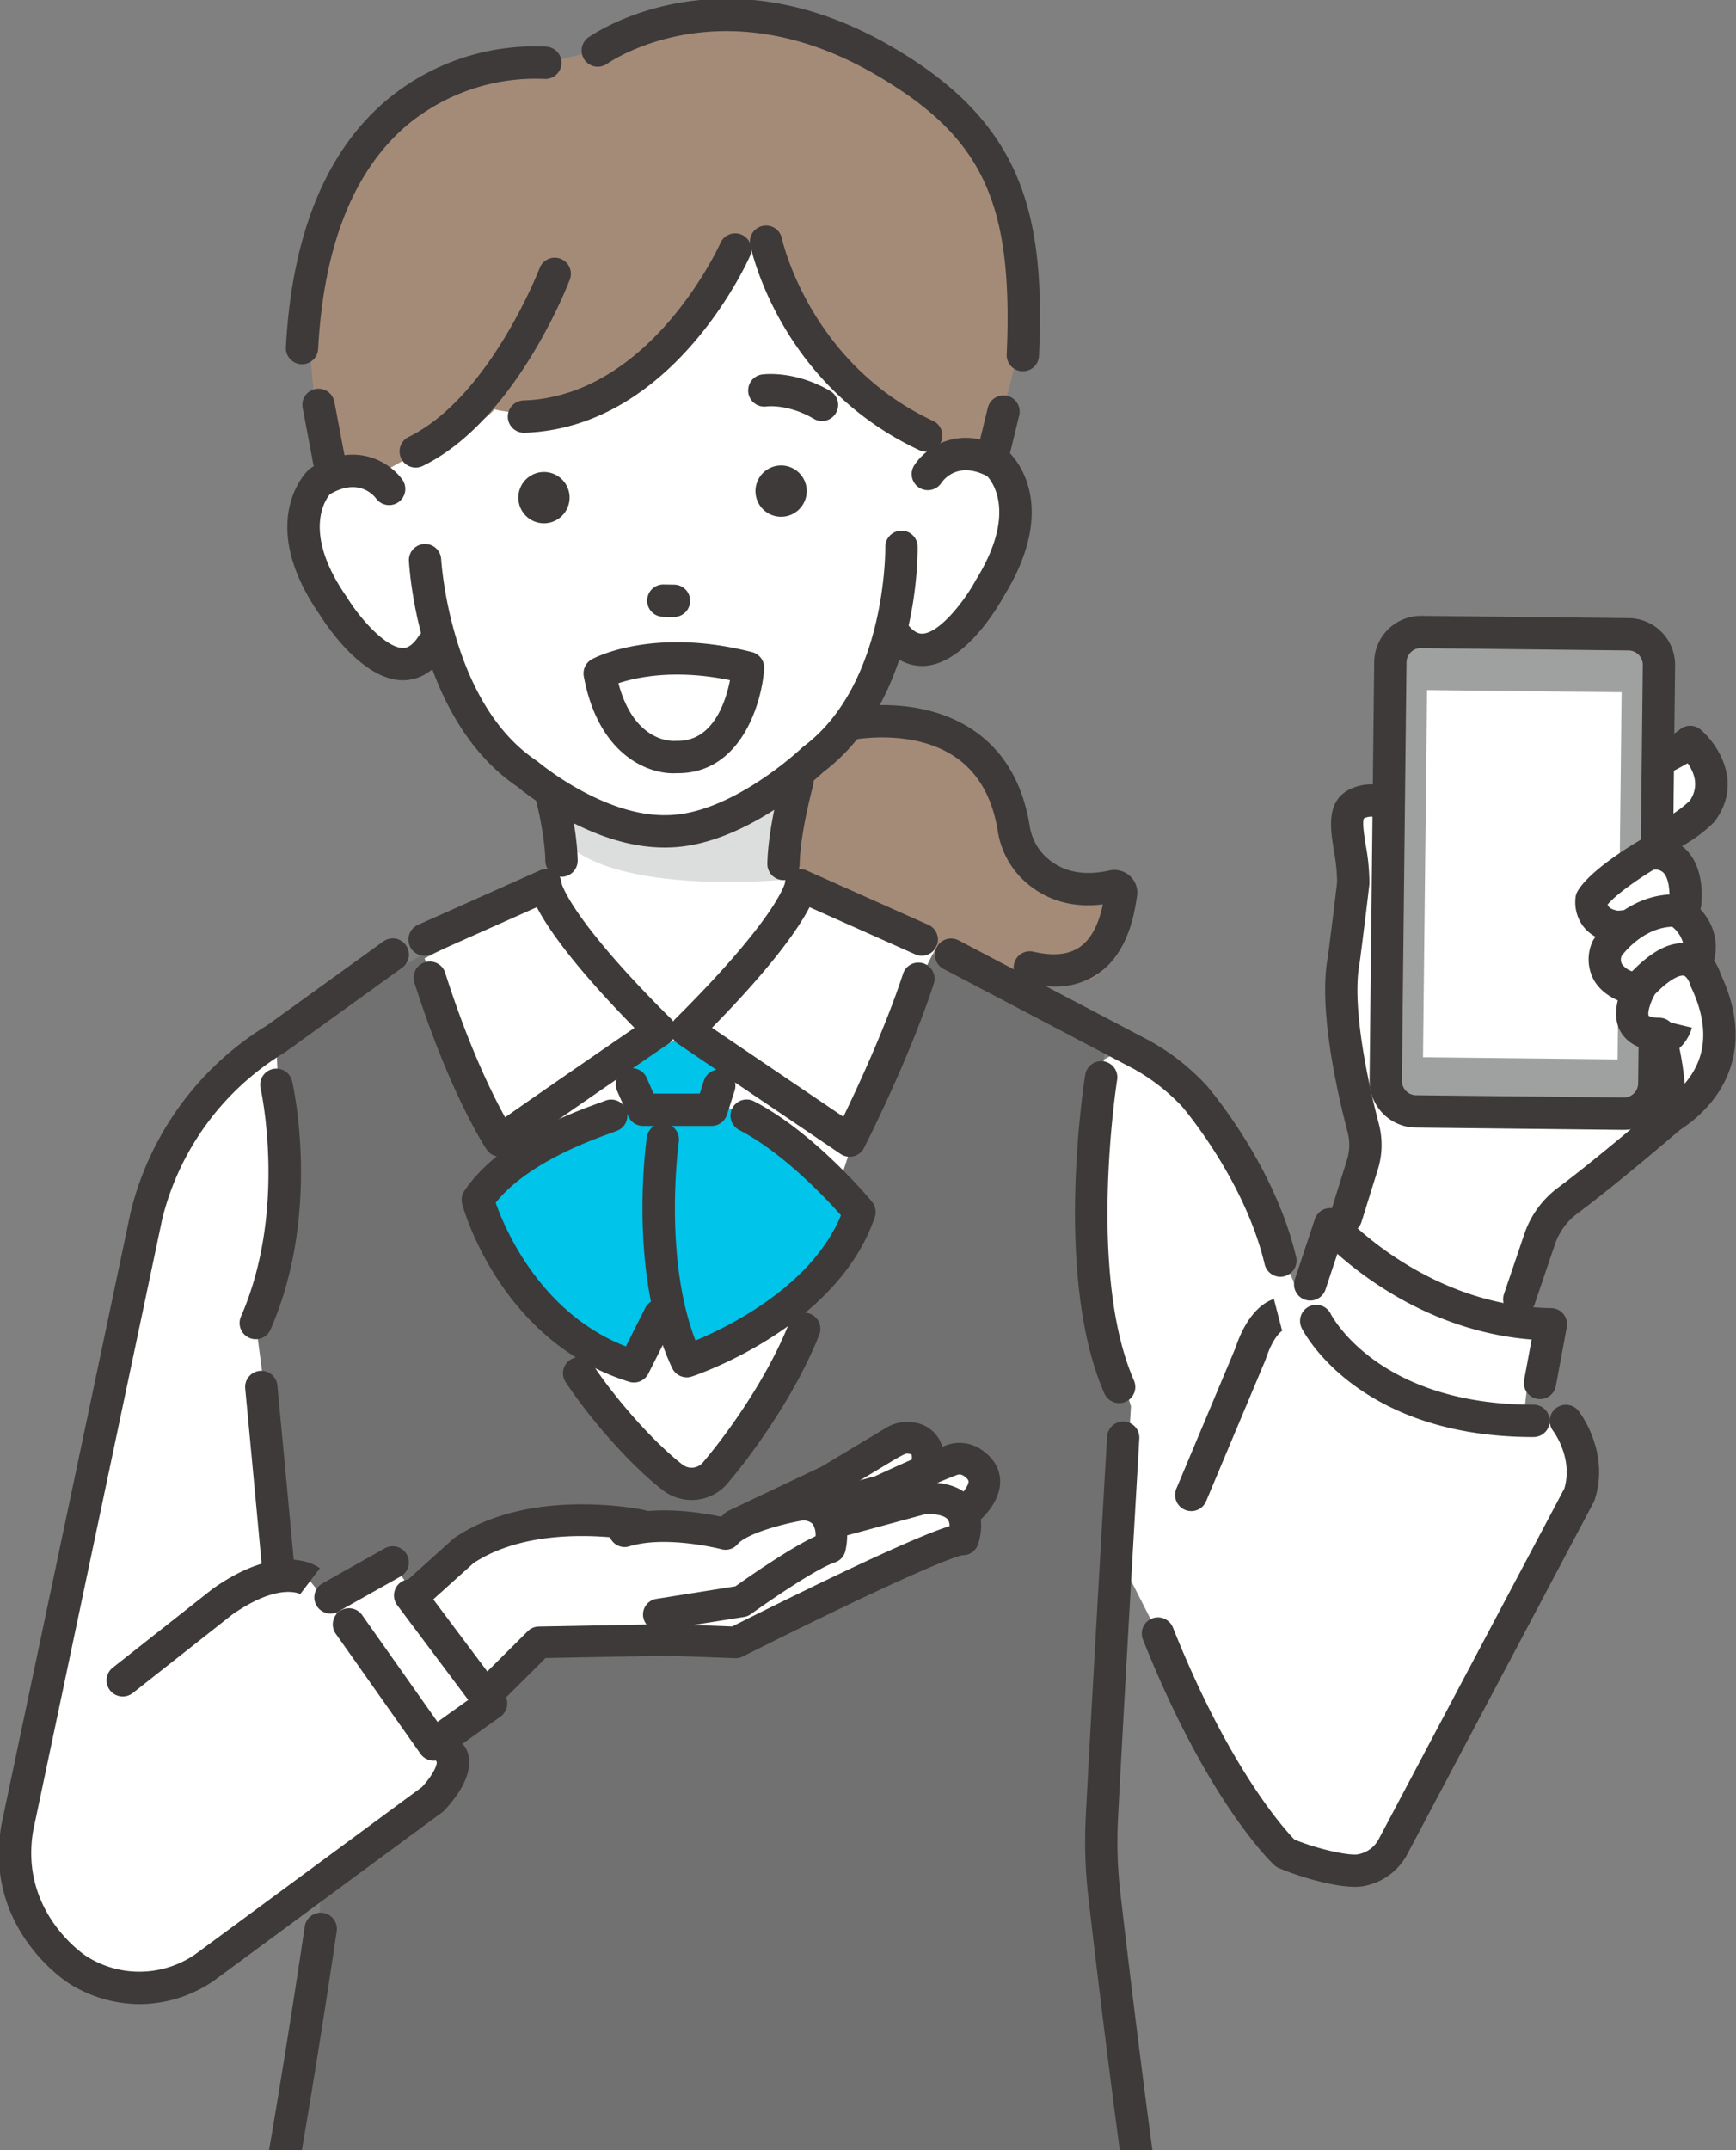
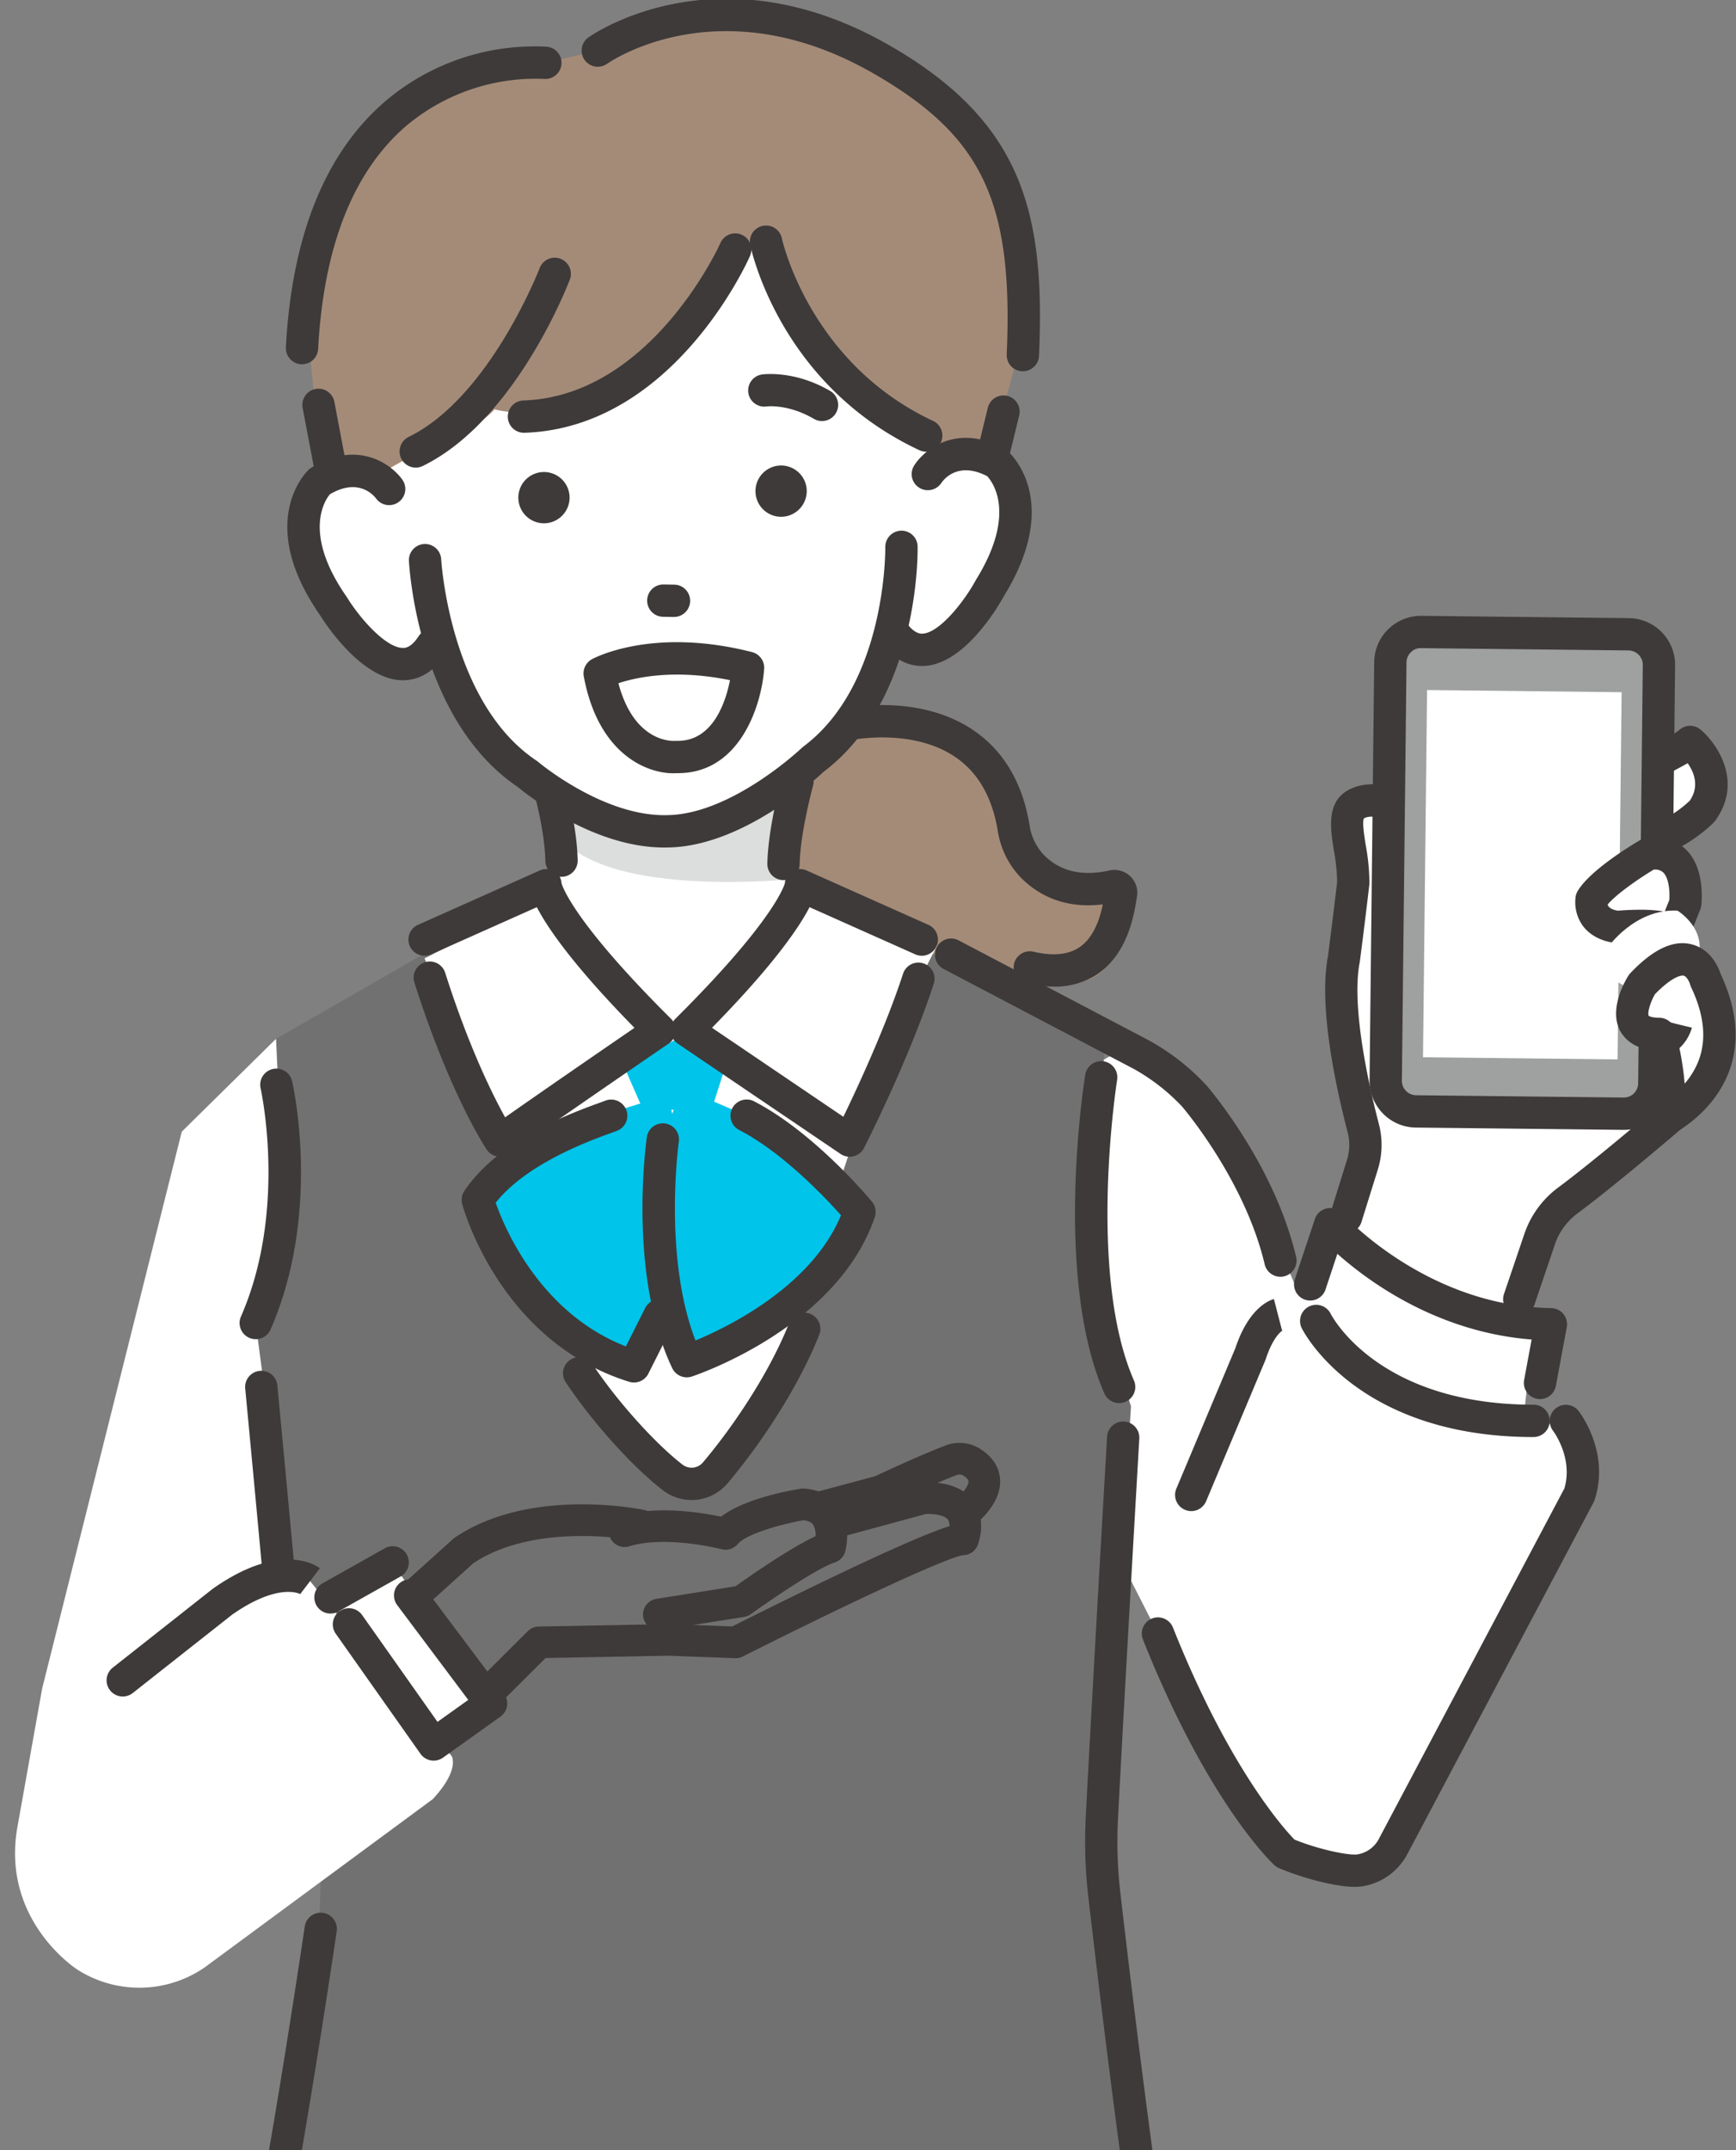
<svg xmlns="http://www.w3.org/2000/svg" width="420" height="520" viewBox="0 0 420 520">
  <rect x="0" y="0" width="420" height="520" fill="#808080" stroke="none" />
  <defs>
    <style>.a,.e{fill:#fff;}.a{stroke:#707070;}.b{fill:none;}.c{clip-path:url(#a);}.d{clip-path:url(#b);}.f{fill:#3e3a39;}.g{fill:#9fa0a0;}.h{fill:#898989;}.i{fill:#a48b78;}.j{fill:#727171;}.k{fill:#dcdddd;}.l{fill:#00c4e9;}</style>
    <clipPath id="a">
      <rect class="a" width="420" height="520" transform="translate(725 131)" />
    </clipPath>
    <clipPath id="b">
      <rect class="b" width="420.174" height="1251.98" />
    </clipPath>
  </defs>
  <g class="c" transform="translate(-725 -131)">
    <g transform="translate(724.725 130.696)">
      <g class="d">
        <path class="e" d="M243.835,263.092l13.754-30.563s-6.18-32.835-3.2-48.111c0,0-.021-22.263-1.9-27.673,0,0-3.061-3.935,2.816-7.213,0,0,12.426-6.542,19.169,14.286,0,0,7.245,13.946,7.678,22.13l34.854-22.96,15.217,17.565s.249,31.37-.9,44.374c0,0-24.166,21.155-29.338,21.878l-14.316,35.788L243.552,264.53Z" transform="translate(73.705 44.957)" />
        <path class="f" d="M293.292,274.289a3.91,3.91,0,0,1-3.7-5.165l4.924-14.515a23.267,23.267,0,0,1,8.209-11.26c7.83-5.814,20.106-16.211,23.988-19.522.852-11.743.8-34.987.772-40.984l-12.03-13.886-31.994,21.076a3.907,3.907,0,0,1-6.052-3.056c-.242-4.555-6.553-10.659-10.473-13.438a3.923,3.923,0,0,1-1.645-2.914c-.83-11.708-3.869-15.264-5.606-16.341a4.194,4.194,0,0,0-3.653-.352,1.638,1.638,0,0,0-.3.142c-.5.756.078,4.387.426,6.559a50.584,50.584,0,0,1,.877,9.181c0,.122-.012.244-.026.365-1.089,9.378-2.274,18.43-2.287,18.521s-.022.16-.039.24c-2.145,11.008,2.538,31,4.65,39.085a19.932,19.932,0,0,1-.263,10.99l-3.944,12.646a3.908,3.908,0,1,1-7.461-2.328l3.944-12.646a12.109,12.109,0,0,0,.163-6.686c-2.782-10.649-7.094-30.289-4.782-42.433.141-1.073,1.224-9.423,2.235-18.1a45.1,45.1,0,0,0-.783-7.6c-.89-5.553-2-12.46,4.5-15.116a12,12,0,0,1,10.637.75c5.194,3.066,8.338,10.051,9.361,20.773,2.669,2.1,7.955,6.724,10.641,12.319l30.436-20.05a3.908,3.908,0,0,1,5.1.7l15.217,17.566a3.91,3.91,0,0,1,.954,2.528c.012,1.288.236,31.707-.918,44.748a3.913,3.913,0,0,1-1.344,2.618c-.651.56-16.064,13.8-25.646,20.915a15.494,15.494,0,0,0-5.466,7.494l-4.924,14.516a3.91,3.91,0,0,1-3.7,2.653" transform="translate(74.547 44.137)" />
        <path class="e" d="M299.522,147.491s14.76-5.875,19.022-9.512c0,0,9.288,7.923,2.917,16.731,0,0-6.791,7.158-16.624,8.4Z" transform="translate(90.643 41.756)" />
        <path class="f" d="M305.742,167.924a3.908,3.908,0,0,1-3.7-2.65l-5.315-15.617a3.906,3.906,0,0,1,2.254-4.889c5.478-2.182,15.187-6.513,17.931-8.854a3.909,3.909,0,0,1,5.072,0c4.162,3.55,10.259,12.715,3.55,21.995a4.218,4.218,0,0,1-.332.4c-.316.333-7.881,8.186-18.97,9.586a4.2,4.2,0,0,1-.492.03m-.431-17.312,3.026,8.892a28.089,28.089,0,0,0,11.031-6.411c2.407-3.557.985-6.939-.52-9.06a121.673,121.673,0,0,1-13.537,6.58" transform="translate(89.734 40.848)" />
        <path class="g" d="M315.084,234.065l-50.19-.555a7.4,7.4,0,0,1-7.314-7.478L258.7,124.885a7.4,7.4,0,0,1,7.478-7.316l50.189.555a7.4,7.4,0,0,1,7.316,7.478L322.563,226.75a7.4,7.4,0,0,1-7.478,7.316" transform="translate(77.95 35.579)" />
        <path class="f" d="M316.077,238.881h-.126l-50.19-.555A11.319,11.319,0,0,1,254.581,226.9L255.7,125.748a11.318,11.318,0,0,1,11.3-11.18h.128l50.188.555A11.318,11.318,0,0,1,328.5,126.553L327.378,227.7a11.3,11.3,0,0,1-11.3,11.18m-.04-7.816a3.467,3.467,0,0,0,3.526-3.451l1.12-101.147a3.494,3.494,0,0,0-3.451-3.528l-50.19-.555a3.23,3.23,0,0,0-2.478.994,3.458,3.458,0,0,0-1.049,2.457L262.4,226.983a3.489,3.489,0,0,0,3.449,3.528Z" transform="translate(77.042 34.671)" />
        <rect class="e" width="88.809" height="47.072" transform="translate(344.55 255.992) rotate(-89.366)" />
        <path class="e" d="M318.474,170.832s1.708-13.4-8.875-12.039c0,0-11.117,6.495-13.773,10.971,0,0-1.012,5.73,6.2,6.69,0,0,12.021-.978,13.7,1.31Z" transform="translate(89.509 48.025)" />
        <path class="f" d="M316.632,182.58a3.911,3.911,0,0,1-2.661-1.046c-1.481-.5-6.326-.633-10.727-.277a3.856,3.856,0,0,1-.831-.021c-4.362-.581-6.665-2.6-7.831-4.193a9.751,9.751,0,0,1-1.7-7.051,3.9,3.9,0,0,1,.487-1.316c3.02-5.087,13.16-11.179,15.163-12.349a3.891,3.891,0,0,1,1.472-.5c4.94-.634,7.951,1.208,9.612,2.864,4.624,4.62,3.753,12.643,3.638,13.543a3.947,3.947,0,0,1-.244.946l-2.749,6.933a3.91,3.91,0,0,1-3.133,2.436,4.048,4.048,0,0,1-.5.033m-8.1-9.378a33.67,33.67,0,0,1,5.894.44l1.122-2.831c.132-1.82-.056-5.21-1.456-6.6a2.82,2.82,0,0,0-2.353-.7c-3.838,2.316-9.111,6.006-11.117,8.423.151.568.715,1.193,2.449,1.493,2.071-.159,3.881-.228,5.461-.228m10.852-1.463h0Zm0,0h0Z" transform="translate(88.603 47.118)" />
        <path class="e" d="M298.828,178.419s6.517-9.624,17.021-9.118c0,0,9.913,5.974,2.8,15.612,0,0-10.5.214-12.843,3.418,0,0-9.943-1.726-6.976-9.912" transform="translate(90.265 51.229)" />
-         <path class="f" d="M306.773,193.153a4.349,4.349,0,0,1-.729-.064c-.68-.119-6.729-1.292-9.478-6.031a10.373,10.373,0,0,1-.5-9.064,3.862,3.862,0,0,1,.438-.858c.318-.468,7.859-11.437,20.443-10.831a3.923,3.923,0,0,1,1.83.556c.593.357,5.818,3.66,7.02,9.707.528,2.652.418,6.814-3.1,11.574a3.909,3.909,0,0,1-3.065,1.587c-4.1.089-8.885,1.016-9.843,1.906a3.671,3.671,0,0,1-3.018,1.519m-3.514-12.022a2.377,2.377,0,0,0,.061,1.994,5.09,5.09,0,0,0,2.5,1.787c3.25-2.018,8.166-2.691,11.544-2.91a5.889,5.889,0,0,0,.774-3.871,7.577,7.577,0,0,0-2.661-4.025c-6.552.251-11.072,5.535-12.217,7.025" transform="translate(89.358 50.32)" />
        <path class="e" d="M309.608,218.063s23.279-9.935,11.532-34.655c0,0-3.074-11.993-15.4.965,0,0-7.49,11.929,4.153,12a64.2,64.2,0,0,1,2.315,13.229Z" transform="translate(91.806 53.974)" />
        <path class="f" d="M310.517,222.882a3.908,3.908,0,0,1-3.736-5.054l2.389-7.781a59.255,59.255,0,0,0-1.463-9.146,8.664,8.664,0,0,1-6.306-4.247c-2.889-5.264,1.106-12.126,1.936-13.448a3.969,3.969,0,0,1,.478-.615c5.557-5.842,10.43-8.117,14.9-6.952,4.722,1.23,6.525,5.784,7,7.284,3.978,8.515,4.631,16.437,1.938,23.55-4.213,11.127-15.137,15.9-15.6,16.1a3.922,3.922,0,0,1-1.533.313m-2.264-29.988s.539.47,2.57.482a3.908,3.908,0,0,1,3.718,2.78,68.61,68.61,0,0,1,2.411,13.146,18.7,18.7,0,0,0,3.412-5.659c1.912-5.11,1.292-11.049-1.845-17.647a3.923,3.923,0,0,1-.255-.707c-.168-.594-.825-1.915-1.528-2.088-.787-.2-3.142.539-6.967,4.475-1.213,2.095-1.86,4.606-1.516,5.218" transform="translate(90.898 53.063)" />
        <path class="f" d="M309.711,198.609a3.909,3.909,0,0,1-1.7-7.429,2.889,2.889,0,0,0,1.486-1.632l3.771,1.016,3.8.909a10.682,10.682,0,0,1-5.661,6.748,3.912,3.912,0,0,1-1.7.388" transform="translate(92.542 57.362)" />
        <path class="e" d="M143.223,908.3l1.335-26.419c1.067-29.249-4.146-71.341-4.146-71.341-8-53.159,1.485-150.508,1.485-150.508l-2.041-30.82h62.172l5.721,25.092s5.78,99.625-6.348,145.188c0,0-8,66.974-3.851,89.06l18.938,96.61s25.806,74.592-43.323,74.129c0,0-40.99-22.369-31.411-55.89Z" transform="translate(41.522 190.415)" />
        <path class="h" d="M149.931,910.679c2.406,10.715,11.107,16.683,18.306,19.653a28.627,28.627,0,0,0,16.244,1.682c21.784-4.149,22.8-22.985,22.8-22.985l10.907-2.336s16.958,71.576-37.569,66.987c0,0-35.33-3.969-41.8-43.143l3.92-23.844Z" transform="translate(42.009 274.387)" />
        <path class="f" d="M184.71,887.541a3.909,3.909,0,0,1-3.836-3.186c-4.211-22.417,3.482-87.487,3.811-90.247,7.6-57.111,6.333-143.793,6.32-144.662a3.908,3.908,0,0,1,7.814-.124c.014.875,1.294,88.126-6.38,145.765-.073.612-7.876,66.58-3.884,87.823a3.908,3.908,0,0,1-3.118,4.563,3.958,3.958,0,0,1-.727.068" transform="translate(54.356 195.337)" />
        <path class="f" d="M145.037,887c-.112,0-.224-.005-.339-.014a3.908,3.908,0,0,1-3.56-4.227c2.415-28.146-3.626-77.493-3.688-77.989-7.964-52.927,1.083-147.371,1.472-151.366a3.908,3.908,0,0,1,7.779.757c-.094.969-9.342,97.482-1.508,149.549.267,2.155,6.217,50.752,3.733,79.717a3.908,3.908,0,0,1-3.89,3.574" transform="translate(40.607 196.667)" />
        <path class="f" d="M180.49,1002.647a45.678,45.678,0,0,1-9.951-1.086,28.987,28.987,0,0,1-14.163-7.8c-8.556-8.522-22.4-26-19.164-47.447.229-3.289,3.87-56.314,2.26-77-.07-.689-1.848-18.8.018-28.247l1.071-13.56a3.908,3.908,0,0,1,7.792.615l-1.09,13.8a3.874,3.874,0,0,1-.07.488c-1.705,8.2.046,26.035.064,26.214,1.706,21.909-2.1,76.106-2.26,78.4-.007.108-.02.215-.035.322-2.8,18.1,9.4,33.382,16.932,40.879a21.192,21.192,0,0,0,10.345,5.709c16.423,3.656,30.349-5.188,30.487-5.278,18.557-11.924,14.291-38.41,13.81-41.059-5.682-16.731-22.29-100.031-23-103.589a3.907,3.907,0,1,1,7.665-1.525c.173.871,17.4,87.265,22.813,102.823a4.07,4.07,0,0,1,.134.483c.288,1.382,6.807,34.017-17.178,49.431a52.367,52.367,0,0,1-26.48,7.429" transform="translate(41.378 249.333)" />
        <path class="f" d="M177.509,936.785a32.575,32.575,0,0,1-12.435-2.479c-6.421-2.648-17.636-9.079-20.63-22.408a3.908,3.908,0,1,1,7.626-1.713c2.218,9.88,10.967,14.827,15.983,16.9a24.616,24.616,0,0,0,14.021,1.458c18.372-3.5,19.589-18.734,19.632-19.38a3.908,3.908,0,0,1,7.8.443c-.409,7.572-6.363,22.879-25.972,26.615a32.212,32.212,0,0,1-6.029.569" transform="translate(43.683 274.025)" />
        <path class="e" d="M138.6,908.3l-1.335-26.419c-1.067-29.249,4.146-71.341,4.146-71.341,8-53.159-1.485-150.508-1.485-150.508l2.041-30.82H79.8l-5.721,25.092S68.3,753.93,80.424,799.493c0,0,8,66.974,3.851,89.06l-18.938,96.61s-25.806,74.592,43.323,74.129c0,0,40.99-22.369,31.411-55.89Z" transform="translate(18.346 190.415)" />
        <path class="h" d="M131.4,910.679c-2.406,10.715-11.107,16.683-18.307,19.653a28.628,28.628,0,0,1-16.244,1.682c-21.784-4.149-22.8-22.985-22.8-22.985l-10.907-2.336s-16.958,71.576,37.568,66.987c0,0,35.33-3.969,41.8-43.143l-3.92-23.844Z" transform="translate(18.354 274.387)" />
        <path class="f" d="M82.083,887.541a3.911,3.911,0,0,1-3.845-4.63c3.991-21.245-3.811-87.212-3.891-87.876-7.667-57.586-6.388-144.837-6.375-145.713a3.908,3.908,0,0,1,7.814.124C75.773,650.315,74.5,737,82.1,794.056c.336,2.812,8.029,67.882,3.818,90.3a3.909,3.909,0,0,1-3.836,3.188" transform="translate(20.543 195.337)" />
        <path class="f" d="M120.841,887a3.908,3.908,0,0,1-3.89-3.574c-2.484-28.965,3.465-77.562,3.72-79.616,7.848-52.179-1.4-148.68-1.5-149.648a3.908,3.908,0,0,1,7.779-.758c.389,4,9.436,98.439,1.458,151.468-.047.395-6.088,49.742-3.673,77.888a3.908,3.908,0,0,1-3.56,4.227c-.113.009-.227.014-.339.014" transform="translate(35.209 196.667)" />
        <path class="f" d="M102.369,1002.647A52.335,52.335,0,0,1,75.862,995.2C51.9,979.8,58.421,947.169,58.71,945.787a3.843,3.843,0,0,1,.134-.483c5.415-15.557,22.638-101.951,22.812-102.823a3.908,3.908,0,0,1,7.666,1.525c-.709,3.557-17.317,86.859-23,103.588-.475,2.618-4.757,29.127,13.793,41.047.158.1,14.085,8.946,30.5,5.29a21.207,21.207,0,0,0,10.347-5.709c7.525-7.5,19.732-22.775,16.93-40.879-.016-.107-.027-.214-.035-.322-.163-2.3-3.966-56.492-2.268-78.315.026-.264,1.777-18.1.07-26.3a3.87,3.87,0,0,1-.07-.489l-1.089-13.8a3.908,3.908,0,0,1,7.792-.615l1.071,13.562c1.865,9.452.089,27.558.01,28.331-1.6,20.6,2.039,73.626,2.268,76.916,3.233,21.445-10.609,38.924-19.164,47.445a29,29,0,0,1-14.163,7.8,45.753,45.753,0,0,1-9.949,1.086" transform="translate(17.458 249.333)" />
        <path class="f" d="M99.941,936.788a32.2,32.2,0,0,1-6.027-.569C74.3,932.483,68.351,917.176,67.942,909.6a3.908,3.908,0,0,1,7.8-.439c.047.7,1.292,15.883,19.631,19.377a24.62,24.62,0,0,0,14.021-1.458c5.016-2.069,13.765-7.015,15.983-16.9a3.908,3.908,0,0,1,7.627,1.713c-2.993,13.327-14.21,19.76-20.63,22.408a32.582,32.582,0,0,1-12.436,2.479" transform="translate(20.559 274.022)" />
        <path class="h" d="M55.253,468.365c-4.024,6.057-23.71,188.886-5.613,231.87,0,0,145.034,29.439,217.443-5.076,0,0,11.328-146.85-5.492-234.231l-77.638,21.321-32.8-57.972L125.48,475.869l-13.74,8.342Z" transform="translate(12.743 128.396)" />
        <path class="i" d="M166.822,134.807s34.34-7.133,39.673,25.081a17.129,17.129,0,0,0,4.348,9.126c3.5,3.655,9.663,7.269,19.663,5.028a1.621,1.621,0,0,1,1.984,1.808c-.719,4.336,2.362,25.414-17.144,20.77L135.3,192.855l-6.405-40.314,17.7-14.613Z" transform="translate(39.005 40.592)" />
        <path class="f" d="M214.881,693.064a3.91,3.91,0,0,1-3.795-4.857c16.968-67.781-2.9-221.364-3.1-222.908a3.908,3.908,0,1,1,7.749-1.017c.835,6.362,20.26,156.6,2.932,225.823a3.91,3.91,0,0,1-3.788,2.96" transform="translate(62.932 139.474)" />
        <path class="f" d="M50.432,693.064a3.91,3.91,0,0,1-3.788-2.96c-17.327-69.223,2.1-219.461,2.932-225.823a3.908,3.908,0,1,1,7.749,1.017c-.2,1.544-20.067,155.127-3.1,222.908a3.91,3.91,0,0,1-3.795,4.857" transform="translate(11.946 139.474)" />
        <path class="f" d="M166.632,654.284c-56.058,0-108.98-10.839-112.389-11.552a3.908,3.908,0,0,1,1.6-7.65c1.279.267,128.661,26.346,196.675-1.856a3.907,3.907,0,0,1,2.992,7.219c-25.193,10.448-57.526,13.839-88.874,13.839" transform="translate(15.474 191.539)" />
        <path class="e" d="M64.629,193.095l-22.81,22.456L8.041,350.224l24.97,4.837,59.814-51.71Z" transform="translate(2.433 58.435)" />
        <path class="e" d="M321.181,285.982a19.061,19.061,0,0,1,2.605,16.9l-45.076,85.106a11,11,0,0,1-7.941,5.73c-3.487.567-12.329-1.626-18.134-4.129,0,0-15.282-14.14-30.816-53.159l-20.028-39.291-8.174-90.9,20.462-11.6A166.22,166.22,0,0,1,246.037,230.9l11.27,26.815,12.809,15.235,43.689,12.63Z" transform="translate(58.593 58.904)" />
        <path class="j" d="M53.847,201.4l1.815,40.229-6.728,28.509L65.062,393.541l-.942,26.706L43.67,534.7s51.352,33.668,111.8,35.792c38.6,1.356,88.72-13.675,115.926-34.079L253.854,400.438l6.828-110.158-11.618-36.909,5.385-49.958-62.487-33.866-75.871-3.884Z" transform="translate(13.216 50.134)" />
        <path class="e" d="M112.2,147.664l-1.351,24.25L79.06,188.1s9.451,21.2,18.6,47.511c12.932,37.17,28.749,82.908,46.627,79.321,15.505-3.112,26.295-46.233,37.611-80.04a348.717,348.717,0,0,1,21.177-49.9c.132-1.119-36.529-15.942-36.529-15.942l2.736-23.726Z" transform="translate(23.925 43.978)" />
        <path class="k" d="M104.863,146.481s26.239,15.964,51.274-.6l5.642-3.425-3.038,27.454s-41.529,4.127-53.878-9.509Z" transform="translate(31.734 43.112)" />
        <path class="f" d="M106.12,169.063a3.907,3.907,0,0,1-3.905-3.827c-.162-7.731-2.9-17.093-2.926-17.186a3.908,3.908,0,0,1,7.5-2.214c.124.421,3.061,10.442,3.245,19.237a3.907,3.907,0,0,1-3.826,3.99h-.083" transform="translate(29.999 43.286)" />
        <path class="f" d="M146.64,170.079h-.083a3.908,3.908,0,0,1-3.826-3.99c.184-8.764,3.383-20.411,3.518-20.9a3.908,3.908,0,0,1,7.533,2.085c-.031.111-3.074,11.2-3.237,18.979a3.908,3.908,0,0,1-3.905,3.827" transform="translate(43.194 43.07)" />
        <path class="f" d="M257.434,256.28a3.907,3.907,0,0,1-3.8-3.008C249,233.7,235.209,216.962,233.652,215.118a48.662,48.662,0,0,0-11.536-9.025l-46.165-24.251a3.908,3.908,0,0,1,3.634-6.92l46.057,24.2a55.081,55.081,0,0,1,13.982,10.958c2.741,3.246,16.666,20.5,21.614,41.393a3.905,3.905,0,0,1-2.9,4.7,3.86,3.86,0,0,1-.9.107" transform="translate(52.614 52.8)" />
        <path class="f" d="M59.75,377.393a3.91,3.91,0,0,1-3.9-3.75c-.625-15.465-10-113.642-10.091-114.632a3.907,3.907,0,1,1,7.779-.742c.388,4.05,9.488,99.381,10.121,115.059a3.908,3.908,0,0,1-3.746,4.063l-.16,0" transform="translate(13.841 77.088)" />
        <path class="f" d="M135.879,289.261a11.427,11.427,0,0,1-7.012-2.4c-7.366-5.7-16.981-16.381-23.381-25.985a3.908,3.908,0,1,1,6.5-4.334c5.887,8.833,15,18.983,21.659,24.136a3.6,3.6,0,0,0,4.966-.5c6.823-8.058,15.9-21.172,20.9-33.81a3.908,3.908,0,0,1,7.267,2.875c-5.349,13.52-14.974,27.454-22.2,35.985a11.371,11.371,0,0,1-8.7,4.037" transform="translate(31.724 73.808)" />
        <path class="f" d="M210.55,279.94a3.909,3.909,0,0,1-3.582-2.342c-12.3-28.1-4.945-75.065-4.626-77.05a3.907,3.907,0,1,1,7.715,1.239c-.073.464-7.3,46.687,4.071,72.677a3.91,3.91,0,0,1-3.578,5.476" transform="translate(60.486 59.695)" />
        <path class="f" d="M48.618,264.081a3.91,3.91,0,0,1-3.578-5.476c11.292-25.809,4.812-54.942,4.745-55.233a3.908,3.908,0,0,1,7.615-1.757c.3,1.29,7.153,31.888-5.2,60.124a3.909,3.909,0,0,1-3.582,2.342" transform="translate(13.531 60.097)" />
        <path class="e" d="M138.1,216.375s1.214,32.112-11.376,52.771c0,0-31.908-14.443-37.777-40.262,0,0,14.875-14.572,29.589-20.3l16.308-5.037Z" transform="translate(26.919 61.598)" />
        <path class="e" d="M123.556,214.627s-4.568,31.809,5.789,53.672c0,0,33.244-11.024,41.784-36.087,0,0-13.267-16.048-27.3-23.287l-15.69-6.716Z" transform="translate(37.087 61.193)" />
        <path class="e" d="M116.085,199.616l4.631,10.566H137.3l3.349-10.516-12.2-6.342Z" transform="translate(35.13 58.504)" />
        <path class="l" d="M138.1,216.375s1.214,32.112-11.376,52.771c0,0-31.908-14.443-37.777-40.262,0,0,14.875-14.572,29.589-20.3l16.308-5.037Z" transform="translate(26.919 61.598)" />
        <path class="l" d="M123.556,214.627s-4.568,31.809,5.789,53.672c0,0,33.244-11.024,41.784-36.087,0,0-13.267-16.048-27.3-23.287l-15.69-6.716Z" transform="translate(37.087 61.193)" />
        <path class="l" d="M116.085,199.616l4.631,10.566H137.3l3.349-10.516-12.2-6.342Z" transform="translate(35.13 58.504)" />
-         <path class="f" d="M137.754,212.5H121.169a3.907,3.907,0,0,1-3.578-2.34l-2.672-6.094a3.908,3.908,0,1,1,7.158-3.137l1.647,3.754H134.9l1-3.138a3.908,3.908,0,0,1,7.447,2.372l-1.868,5.86a3.907,3.907,0,0,1-3.723,2.721" transform="translate(34.677 60.097)" />
        <path class="f" d="M98.25,231.152A3.913,3.913,0,0,1,95,229.415c-.361-.539-8.952-13.546-17.5-40.433a3.908,3.908,0,0,1,7.448-2.368c5.739,18.045,11.539,29.649,14.514,35.005,11.152-7.809,24.756-17.154,31.3-21.637-14.9-15.182-21.066-24.244-23.622-29.184L81.56,182.211a3.908,3.908,0,0,1-3.184-7.138l29.263-13.056a3.864,3.864,0,0,1,3.672.064A3.549,3.549,0,0,1,113.106,165c.332,1.141,3.479,9.922,26.488,32.783a3.907,3.907,0,0,1-.551,6c-.228.158-23.123,15.8-38.542,26.657a3.9,3.9,0,0,1-2.25.713" transform="translate(23.017 48.899)" />
        <path class="f" d="M168.07,231.152a3.909,3.909,0,0,1-2.192-.673l-39.394-26.687a3.909,3.909,0,0,1-.563-6.008c23.008-22.861,26.155-31.642,26.488-32.783a3.549,3.549,0,0,1,1.794-2.921,3.864,3.864,0,0,1,3.672-.064l29.263,13.056a3.908,3.908,0,0,1-3.184,7.138L158.377,170.8c-2.554,4.937-8.722,14-23.6,29.167l31.778,21.527c3.352-6.921,10.228-21.677,14.443-34.6a3.908,3.908,0,0,1,7.431,2.423c-5.9,18.1-16.427,38.833-16.873,39.707a3.911,3.911,0,0,1-3.482,2.134" transform="translate(37.758 48.899)" />
        <path class="e" d="M246.931,228.995s19.3,22.981,51.768,23.455l-2.564,22.742c-36.55,7.227-56.238-27.323-56.238-27.323Z" transform="translate(72.599 69.299)" />
        <path class="f" d="M298.161,274.46c-42.425,0-55.539-25.246-56.077-26.321a3.908,3.908,0,1,1,6.99-3.5c.453.881,11.746,22,49.087,22a3.908,3.908,0,0,1,0,7.816" transform="translate(73.135 73.381)" />
        <path class="f" d="M300.067,270.716a3.969,3.969,0,0,1-.718-.066,3.908,3.908,0,0,1-3.129-4.555l1.815-9.781c-22.733-1.786-39.347-13.924-47-20.731l-2.866,8.626a3.908,3.908,0,0,1-7.417-2.466l4.835-14.55a3.908,3.908,0,0,1,6.638-1.353c.2.22,20.266,22.431,50.526,22.874a3.907,3.907,0,0,1,3.785,4.62L303.9,267.521a3.909,3.909,0,0,1-3.838,3.2" transform="translate(72.796 67.944)" />
        <path class="f" d="M263.823,377.62c-5.35,0-13.756-2.543-18.379-4.536a3.918,3.918,0,0,1-1.107-.72c-.65-.6-16.111-15.194-31.792-54.581a3.908,3.908,0,0,1,7.261-2.892c13.477,33.851,26.822,48.636,29.4,51.3,5.681,2.33,13.124,3.927,15.291,3.58a7.136,7.136,0,0,0,5.114-3.7l44.9-84.784c2.2-7.4-2.681-13.881-2.73-13.946a3.908,3.908,0,0,1,6.158-4.813c.314.4,7.645,9.912,3.916,21.466a3.88,3.88,0,0,1-.266.629L276.52,369.723a14.981,14.981,0,0,1-10.766,7.758,12.065,12.065,0,0,1-1.93.138m54.319-94.831h0Z" transform="translate(64.237 78.995)" />
        <path class="e" d="M29.069,318.079,53.177,299.07c14.453-10.144,21.215-4.985,21.215-4.985l34.224,42.281s2.138,3.234-4.538,10.437L48.834,387.543a27.891,27.891,0,0,1-30.665.551S-.336,376.409,3.543,353.758l6.021-33.7Z" transform="translate(0.91 88.6)" />
        <path class="f" d="M23.926,322.9A3.908,3.908,0,0,1,21.5,315.92l24.108-19.009c.056-.044.115-.087.175-.129,16.321-11.457,24.9-5.6,25.828-4.894L66.876,298.1a.861.861,0,0,0,.139.1c-.052-.033-5.222-3.072-16.651,4.916l-24.022,18.94a3.888,3.888,0,0,1-2.416.839" transform="translate(6.057 87.69)" />
        <path class="f" d="M127.637,272.806a3.885,3.885,0,0,1-1.159-.177c-31.047-9.648-40.024-41.616-40.392-42.972a3.907,3.907,0,0,1,.533-3.2c8.4-12.471,26.026-18.871,32.661-21.281.608-.22,1.1-.4,1.465-.541a3.908,3.908,0,0,1,2.836,7.283c-.4.158-.955.358-1.633.6-5.143,1.868-20.283,7.365-27.759,16.814,2.131,6.081,10.709,26.641,31.5,34.746l4.667-9.277a3.908,3.908,0,1,1,6.982,3.513l-6.208,12.34a3.91,3.91,0,0,1-3.491,2.152" transform="translate(26.011 61.845)" />
        <path class="f" d="M130.257,271.555a3.908,3.908,0,0,1-3.531-2.235c-10.739-22.666-6.319-54.555-6.125-55.9a3.908,3.908,0,0,1,7.736,1.11c-.042.29-3.835,27.781,4.028,48.119,8-3.328,28.1-13.159,35.2-30.286-3.739-4.2-14.074-15.177-24.616-20.615a3.908,3.908,0,1,1,3.583-6.947c14.576,7.519,27.958,23.591,28.521,24.27a3.91,3.91,0,0,1,.686,3.752c-9.062,26.593-42.821,38.059-44.254,38.534a3.882,3.882,0,0,1-1.23.2" transform="translate(36.175 61.845)" />
-         <path class="f" d="M33.989,432.189a32.353,32.353,0,0,1-16.929-4.95c-.912-.574-20.727-13.4-16.457-38.34q.012-.074.027-.148L31.9,240.578a73.412,73.412,0,0,1,33-45.11l28.066-20.253a3.908,3.908,0,1,1,4.574,6.337L69.349,201.9c-.086.063-.175.122-.266.177a65.475,65.475,0,0,0-29.56,40.238L8.294,390.29c-3.346,19.8,12.71,30.2,12.873,30.3a23.835,23.835,0,0,0,26.224-.366l54.972-40.543c2.941-3.24,3.576-5.282,3.585-5.945a3.908,3.908,0,0,1,6.84-3.724c.9,1.359,3.2,6.477-4.933,15.247a3.963,3.963,0,0,1-.546.488L52.064,426.488a31.921,31.921,0,0,1-18.075,5.7m72.271-57.877.005.009-.005-.009m-.005-.009,0,.007,0-.007" transform="translate(0 52.8)" />
        <path class="e" d="M75.512,58.87S70.6,98.814,77.289,110.257c0,0-17.931-12.362-20.679,9.9,0,0,3.951,41.3,31.918,30.081,0,0,18.205,44.422,56.856,42.82,0,0,43.964-4.347,53.013-49.5,0,0,12.744,16.241,25-10.627,0,0,22.406-33.589-11.76-29.429l2.238-41.356-46.96-32.435L103.794,27.4Z" transform="translate(17.132 8.293)" />
        <path class="i" d="M127.587,11.2c42.675-17.983,74.84,5.8,74.84,5.8,47.039,42.975,19.386,88.778,19.386,88.778l-5.651,2.99c-23.813-7.491-47.841-51.42-47.841-51.42l-10.56,2.824c-7.567,20.675-17.218,26.438-17.218,26.438-18.875,16.8-37.9,11.341-37.9,11.341-5.147,5.715-17.613,9.879-17.613,9.879l-11.4,6.4L63.25,113.9c-6.048-17.031-5.613-42.9-5.613-42.9C52.386,41.176,87.523,20.545,87.523,20.545Z" transform="translate(17.281 1.356)" />
        <path class="f" d="M137.863,175.377c-17.222,0-33.309-12.93-35.323-14.606-24.126-16.224-26.3-53.169-26.381-54.738a3.909,3.909,0,0,1,7.807-.4c.018.344,2.087,34.792,23.089,48.758l.375.283c.154.132,15.953,13.395,31.411,12.873,15.525-.3,32.222-16.108,32.388-16.267l.363-.309c20.167-15.07,19.829-47.9,19.822-48.227a3.91,3.91,0,0,1,3.835-3.978,3.871,3.871,0,0,1,3.98,3.83c.03,1.5.447,36.954-22.772,54.5-2.079,1.953-19.623,17.918-37.4,18.268-.4.014-.8.021-1.192.021" transform="translate(23.046 29.887)" />
        <path class="f" d="M81.547,139.2h-.138c-9.856-.124-18.7-13.766-19.951-15.785-15.616-22.468-3.3-34.581-2.762-35.085l.28-.268.33-.207c10.941-6.861,19.224-1.166,22.076,2.806a3.908,3.908,0,0,1-6.324,4.593c-.69-.907-4.366-5.052-11.182-1.03-1.179,1.416-6.681,9.418,4.055,24.81l.124.19c3.1,5.019,9.323,12.113,13.455,12.161.5.008,1.973.023,3.8-2.792a3.907,3.907,0,0,1,6.553,4.257c-3.4,5.229-7.461,6.35-10.319,6.35" transform="translate(16.214 25.616)" />
        <path class="f" d="M173.975,136.694c-2.815,0-6.626-1.1-10.056-5.79a3.908,3.908,0,1,1,6.31-4.611c1.984,2.713,3.469,2.614,3.953,2.578,4.1-.276,10.039-7.85,12.764-12.882l.113-.194c9.817-15.863,4.013-23.554,2.674-25-7.028-3.634-10.471.726-11.1,1.656a3.93,3.93,0,0,1-5.4,1.1,3.883,3.883,0,0,1-1.163-5.345c2.63-4.121,10.59-10.263,21.888-4.012l.34.188.3.253c.56.475,13.526,11.894-.835,35.185-1.141,2.083-9.22,16.192-19.055,16.855-.236.016-.481.025-.733.025" transform="translate(49.378 24.67)" />
        <path class="f" d="M98.436,91.775a3.908,3.908,0,0,1-.128-7.814C129.2,82.934,145.776,46.3,145.941,45.927a3.908,3.908,0,1,1,7.146,3.164c-.75,1.695-18.784,41.494-54.517,42.682l-.133,0" transform="translate(28.607 13.194)" />
        <path class="f" d="M78.337,98.863a3.908,3.908,0,0,1-1.722-7.418c19.641-9.616,31.609-40.6,31.728-40.913A3.908,3.908,0,0,1,115.65,53.3c-.528,1.391-13.168,34.178-35.6,45.161a3.894,3.894,0,0,1-1.716.4" transform="translate(22.523 14.529)" />
        <path class="f" d="M182.148,96.819a3.9,3.9,0,0,1-1.653-.369c-33.61-15.724-40.651-48.312-40.934-49.691a3.908,3.908,0,0,1,7.654-1.579c.078.373,6.669,30.192,36.591,44.19a3.908,3.908,0,0,1-1.658,7.448" transform="translate(42.21 12.73)" />
        <path class="f" d="M157.031,81.046a3.887,3.887,0,0,1-1.967-.534c-6.208-3.625-11.266-3.012-11.481-2.984a3.908,3.908,0,0,1-1.135-7.732c.315-.048,7.846-1.118,16.558,3.968a3.908,3.908,0,0,1-1.975,7.283" transform="translate(42.109 21.084)" />
        <path class="f" d="M126.86,116.6H126.8l-2.522-.039a3.908,3.908,0,0,1,.06-7.816h.061l2.521.038a3.908,3.908,0,0,1-.059,7.816" transform="translate(36.445 32.909)" />
        <path class="f" d="M146.9,99.052h0a6.2,6.2,0,1,1,6.022-6.363,6.214,6.214,0,0,1-6.022,6.363" transform="translate(42.528 26.227)" />
        <path class="f" d="M102.854,100.261h0a6.2,6.2,0,1,1,6.023-6.363,6.214,6.214,0,0,1-6.023,6.363" transform="translate(29.2 26.593)" />
        <path class="f" d="M62.9,94.105a3.909,3.909,0,0,1-3.835-3.181L56.436,77.037a3.908,3.908,0,0,1,7.68-1.455l2.631,13.887A3.911,3.911,0,0,1,62.9,94.105" transform="translate(17.058 21.91)" />
        <path class="f" d="M185.809,90.519a3.91,3.91,0,0,1-3.8-4.835l2.209-9.052a3.908,3.908,0,1,1,7.593,1.854L189.6,87.537a3.909,3.909,0,0,1-3.793,2.982" transform="translate(55.046 22.289)" />
        <path class="f" d="M208.339,199.224a29.652,29.652,0,0,1-6.841-.862,3.908,3.908,0,0,1,1.811-7.6c4.722,1.123,8.477.779,11.166-1.024,3.546-2.377,5-7.033,5.7-10.4-9.977,1.23-16.358-2.849-20.058-6.711a20.98,20.98,0,0,1-5.381-11.191c-1.323-8-4.738-13.941-10.146-17.665-10.292-7.088-24.741-4.254-24.885-4.226a3.908,3.908,0,0,1-1.581-7.654c.722-.148,17.773-3.557,30.847,5.407,7.254,4.973,11.789,12.664,13.477,22.861a13.221,13.221,0,0,0,3.314,7.062c3.925,4.1,9.3,5.415,15.987,3.918a5.562,5.562,0,0,1,5.049,1.387,5.47,5.47,0,0,1,1.644,4.874l-.092.58c-.569,3.625-2.08,13.258-9.521,18.247a18.42,18.42,0,0,1-10.489,3m12.392-23.1,0,.029Z" transform="translate(46.911 39.683)" />
        <path class="f" d="M57.216,85.73c-.07,0-.141,0-.212-.005a3.908,3.908,0,0,1-3.693-4.111C54.756,54.544,62.877,34.5,77.444,22.05a55.791,55.791,0,0,1,39.09-13.108,3.908,3.908,0,0,1-.793,7.775A48.722,48.722,0,0,0,82.424,28.076c-12.815,11.018-19.985,29.17-21.31,53.955a3.908,3.908,0,0,1-3.9,3.7" transform="translate(16.131 2.669)" />
        <path class="f" d="M214.994,90.093c-.059,0-.116,0-.176,0a3.908,3.908,0,0,1-3.732-4.076c1.63-36.944-5.9-52.821-32.249-67.954-36.8-21.14-63.353-3.086-64.467-2.306a3.908,3.908,0,0,1-4.514-6.38c1.27-.9,31.581-21.81,72.873,1.908C215.1,29.873,220.41,52.011,218.9,86.357a3.909,3.909,0,0,1-3.9,3.736" transform="translate(32.748 0)" />
        <path class="h" d="M106.435,493.884l30.044-69.608,24.656,58.278,32.428,11.33Z" transform="translate(32.21 128.396)" />
        <path class="f" d="M114.423,509.484a20.193,20.193,0,0,1-3.623-.307c-.089-.017-.175-.035-.262-.057-22.918-5.864-46.346-13.64-55.661-17.287-7.4-2.9-16.635-10.938-13.969-19.731,8.114-26.773,20.731-112.557,20.858-113.421a3.907,3.907,0,0,1,7.732,1.133c-.52,3.548-12.828,87.225-21.11,114.554-1,3.287,4.2,8.175,9.34,10.187,9.107,3.567,32.038,11.174,54.583,16.95,1.413.207,15.483,1.8,23.039-15.72L152.792,439.3a3.908,3.908,0,0,1,7.317,2.747l-17.473,46.564c-.021.056-.043.112-.068.167-7.078,16.506-19.967,20.7-28.144,20.7" transform="translate(12.238 107.534)" />
        <path class="f" d="M171.3,537.7c-8.893,0-20.606-3.933-26.929-18.677l-14.688-34.37a3.908,3.908,0,1,1,7.188-3.072l14.686,34.366C159.3,534,175.842,529.406,176.542,529.2l.126-.034c22.946-5.871,47.56-13.852,56.507-17.355,4.557-1.785,9.341-7.181,8.449-11.208-5.892-26.6-13.993-93.824-17.2-121.489a116.327,116.327,0,0,1-.619-19.323c1.39-27.02,5.127-91.4,5.165-92.043a3.908,3.908,0,0,1,7.8.453c-.038.647-3.774,65-5.162,91.991a108.415,108.415,0,0,0,.577,18.02c2.493,21.493,11.093,93.715,17.071,120.7,1.828,8.253-5.366,17.1-13.232,20.176-10.511,4.116-36.055,12.179-57.357,17.634a27.115,27.115,0,0,1-7.362.972" transform="translate(39.151 79.913)" />
        <path class="f" d="M130.288,151.161c-6.54,0-18.166-4.757-21.635-23.434a3.907,3.907,0,0,1,1.957-4.136c.589-.324,14.69-7.87,38.747-1.734a3.907,3.907,0,0,1,2.932,4.071c-.64,8.784-5.828,25.206-20.837,25.207h-.317q-.406.027-.847.027m-13.259-21.777c3.75,14.089,12.65,14.008,13.708,13.942.109-.007.275-.013.387-.01,8.743.231,11.875-9.413,12.9-14.67-13.371-2.746-22.7-.689-26.99.739" transform="translate(32.861 36.151)" />
-         <path class="e" d="M92.645,333.021l17.324-17.248,47.587.016,55-24.919s4.006-.436.311-6.4c0,0,10.215-9.474-5.484-10.364l-4.036,2.157s2.035-5.579-4.355-6.233L173.879,282.4s-13.309,2.947-18.759,7.158c0,0-15.371-3.5-24.4-.667,0,0-15.668-8.793-38.938,4.7L68.4,314.643Z" transform="translate(20.699 81.718)" />
        <path class="f" d="M125.4,310.868a3.822,3.822,0,0,1-.6-7.6l19.125-3.038c3.027-2.158,13.056-9.184,19.374-12.113a4.828,4.828,0,0,0-.616-2.808c-.156-.216-.607-.839-2.265-1.043-5.386.908-13.866,3.285-15.969,5.773a3.827,3.827,0,0,1-3.892,1.23c-.129-.035-13.353-3.436-22.319-.707a3.822,3.822,0,1,1-2.224-7.313c8.752-2.663,19.862-.819,24.416.147,5.759-4.437,16.872-6.38,19.265-6.757a3.755,3.755,0,0,1,.873-.036c4.616.337,7.086,2.514,8.347,4.28,3.158,4.428,1.736,10.263,1.564,10.915a3.827,3.827,0,0,1-2.506,2.655c-4.477,1.464-16.185,9.527-20.32,12.509a3.81,3.81,0,0,1-1.636.676L126,310.82a3.807,3.807,0,0,1-.6.048" transform="translate(34.288 83.704)" />
        <path class="f" d="M87.9,335.209a3.822,3.822,0,0,1-2.7-6.53l17.324-17.248a3.818,3.818,0,0,1,2.623-1.112l31.283-.593c.072,0,.143,0,.214,0l15.323.569c1.4-.7,4.365-2.191,8.229-4.1,28.947-14.326,39.864-18.771,44.361-20.154a2.679,2.679,0,0,0-.382-1.566c-.647-.9-2.6-1.409-5.24-1.4l-21.811,5.913a3.821,3.821,0,0,1-2-7.377l22.271-6.038a3.791,3.791,0,0,1,.9-.132c5.768-.151,9.871,1.411,12.15,4.657,3.15,4.486,1.161,9.925.924,10.53a3.82,3.82,0,0,1-3.526,2.428c-2.22.241-15.224,5.623-44.253,19.989-5.407,2.676-9.044,4.516-9.051,4.52a3.815,3.815,0,0,1-1.867.408l-16.2-.6-29.64.56L90.6,334.095a3.813,3.813,0,0,1-2.7,1.114" transform="translate(25.444 83.352)" />
        <path class="f" d="M69.287,315.593a3.822,3.822,0,0,1-2.558-6.662l23.378-21.053a3.921,3.921,0,0,1,.421-.328c18.151-12.242,44.6-6.908,45.719-6.676a3.822,3.822,0,0,1-1.557,7.484c-.241-.049-24.217-4.846-39.673,5.385L71.843,314.611a3.806,3.806,0,0,1-2.556.982" transform="translate(19.811 84.59)" />
        <path class="f" d="M188.122,288.872a3.821,3.821,0,0,1-2.321-6.86c1.622-1.251,3.4-3.481,3.35-4.6-.022-.534-.894-1.15-1.267-1.39a1.7,1.7,0,0,0-1.518-.156c-5.414,2.078-12.267,5.218-16.948,7.4a3.808,3.808,0,0,1-.625.227l-13.818,3.7A3.822,3.822,0,1,1,153,279.812l13.5-3.615c7.45-3.466,12.9-5.841,17.135-7.465a9.365,9.365,0,0,1,8.389.862c3.8,2.442,4.692,5.441,4.773,7.527.22,5.686-5.26,10.14-6.361,10.975a3.8,3.8,0,0,1-2.307.776" transform="translate(45.442 81.138)" />
-         <path class="f" d="M137.694,292.954a3.823,3.823,0,0,1-1.639-7.276l22.479-10.646,15.605-9.385a9.813,9.813,0,0,1,6.525-1.31,8.251,8.251,0,0,1,6.293,4.028c2.191,3.864.505,8.462.145,9.345a3.821,3.821,0,0,1-7.085-2.866,4.614,4.614,0,0,0,.29-2.71,1.879,1.879,0,0,0-.793-.241,2.182,2.182,0,0,0-1.435.3l-15.768,9.483a3.729,3.729,0,0,1-.333.178l-22.65,10.728a3.811,3.811,0,0,1-1.634.369" transform="translate(40.512 79.961)" />
        <path class="e" d="M61.962,299.444,76.986,291l23.352,33.212-13.892,9.919Z" transform="translate(18.751 88.062)" />
        <path class="f" d="M86.427,337.3a3.96,3.96,0,0,1-.654-.055,3.914,3.914,0,0,1-2.539-1.6L62.735,306.6a3.907,3.907,0,1,1,6.384-4.507l18.234,25.831,7.441-5.312L77.606,299.69A3.907,3.907,0,0,1,83.857,295l19.589,26.123a3.907,3.907,0,0,1-.855,5.524L88.7,336.568a3.9,3.9,0,0,1-2.27.728" transform="translate(18.769 88.801)" />
        <path class="f" d="M62.5,303.58a3.908,3.908,0,0,1-1.919-7.314l15.024-8.449a3.908,3.908,0,1,1,3.83,6.813l-15.024,8.448a3.876,3.876,0,0,1-1.911.5" transform="translate(17.732 86.948)" />
        <path class="f" d="M222.365,292.689a3.909,3.909,0,0,1-3.6-5.423l14.279-33.983c3.267-9.841,8.339-11.61,9.327-11.866l1.958,7.567a1.064,1.064,0,0,0,.313-.1c-.023.01-2.3,1.124-4.221,6.985l-.111.3-14.341,34.126a3.908,3.908,0,0,1-3.6,2.4" transform="translate(66.111 73.059)" />
      </g>
    </g>
  </g>
</svg>